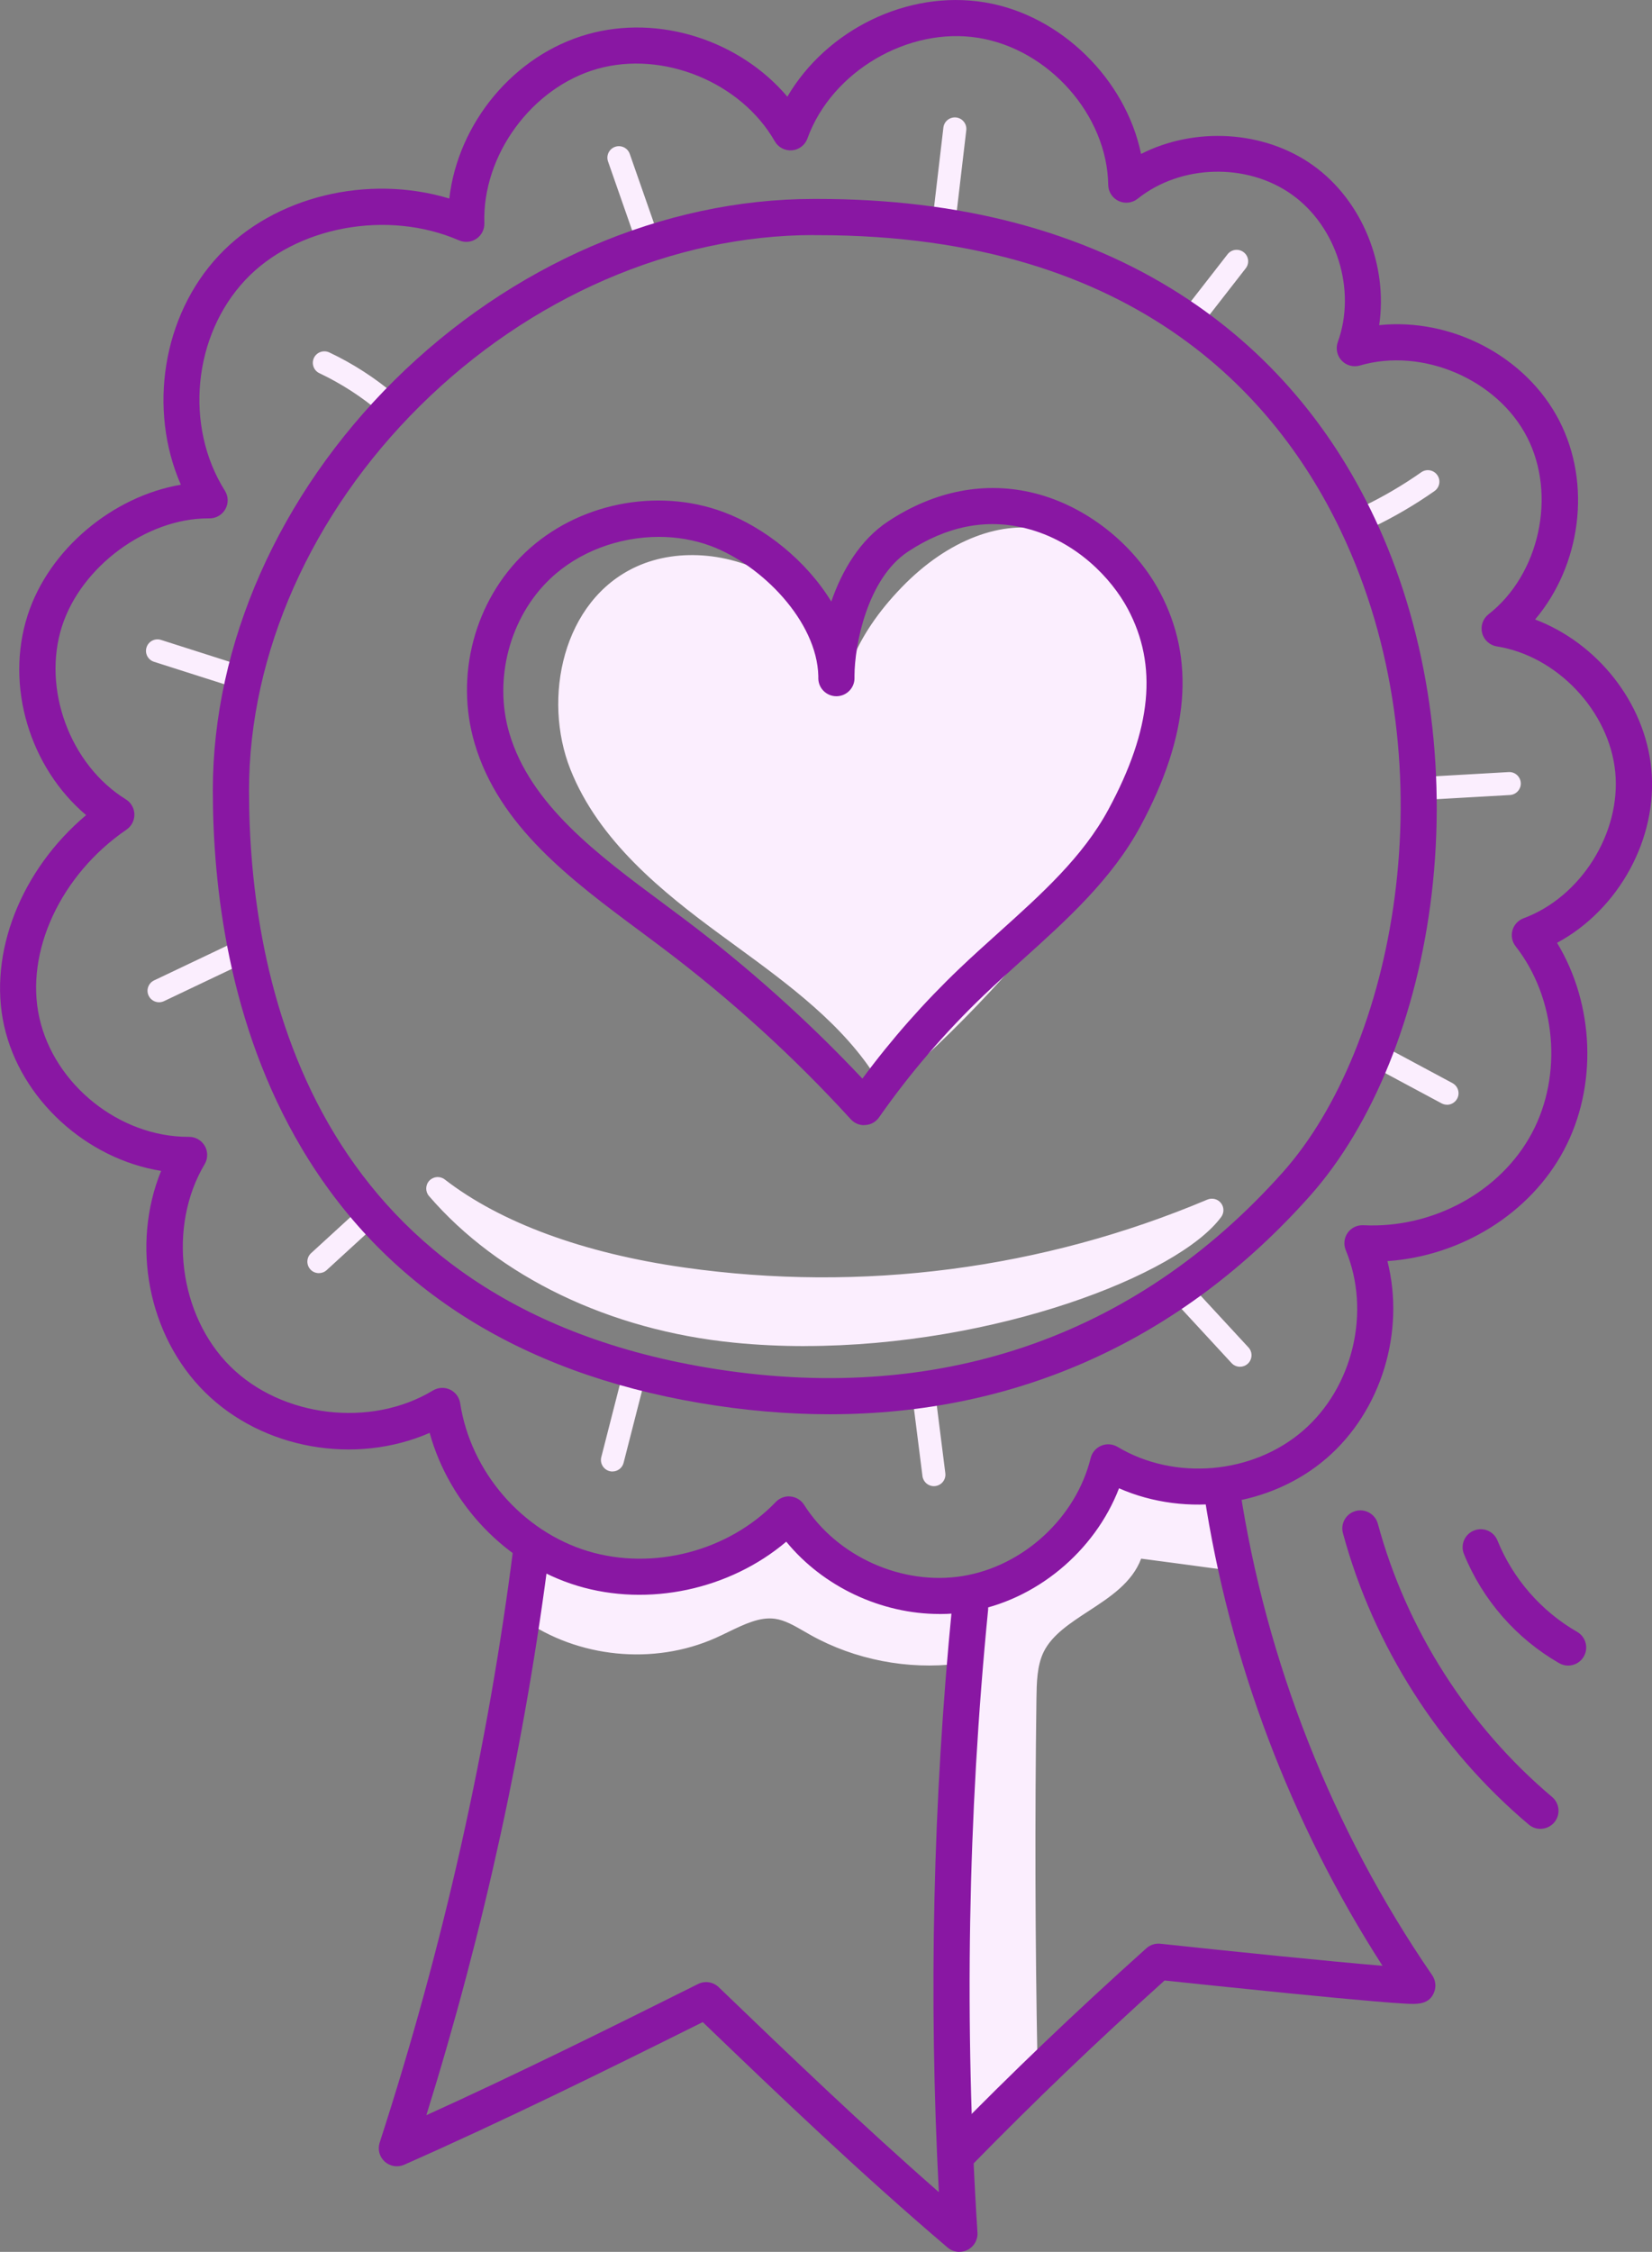
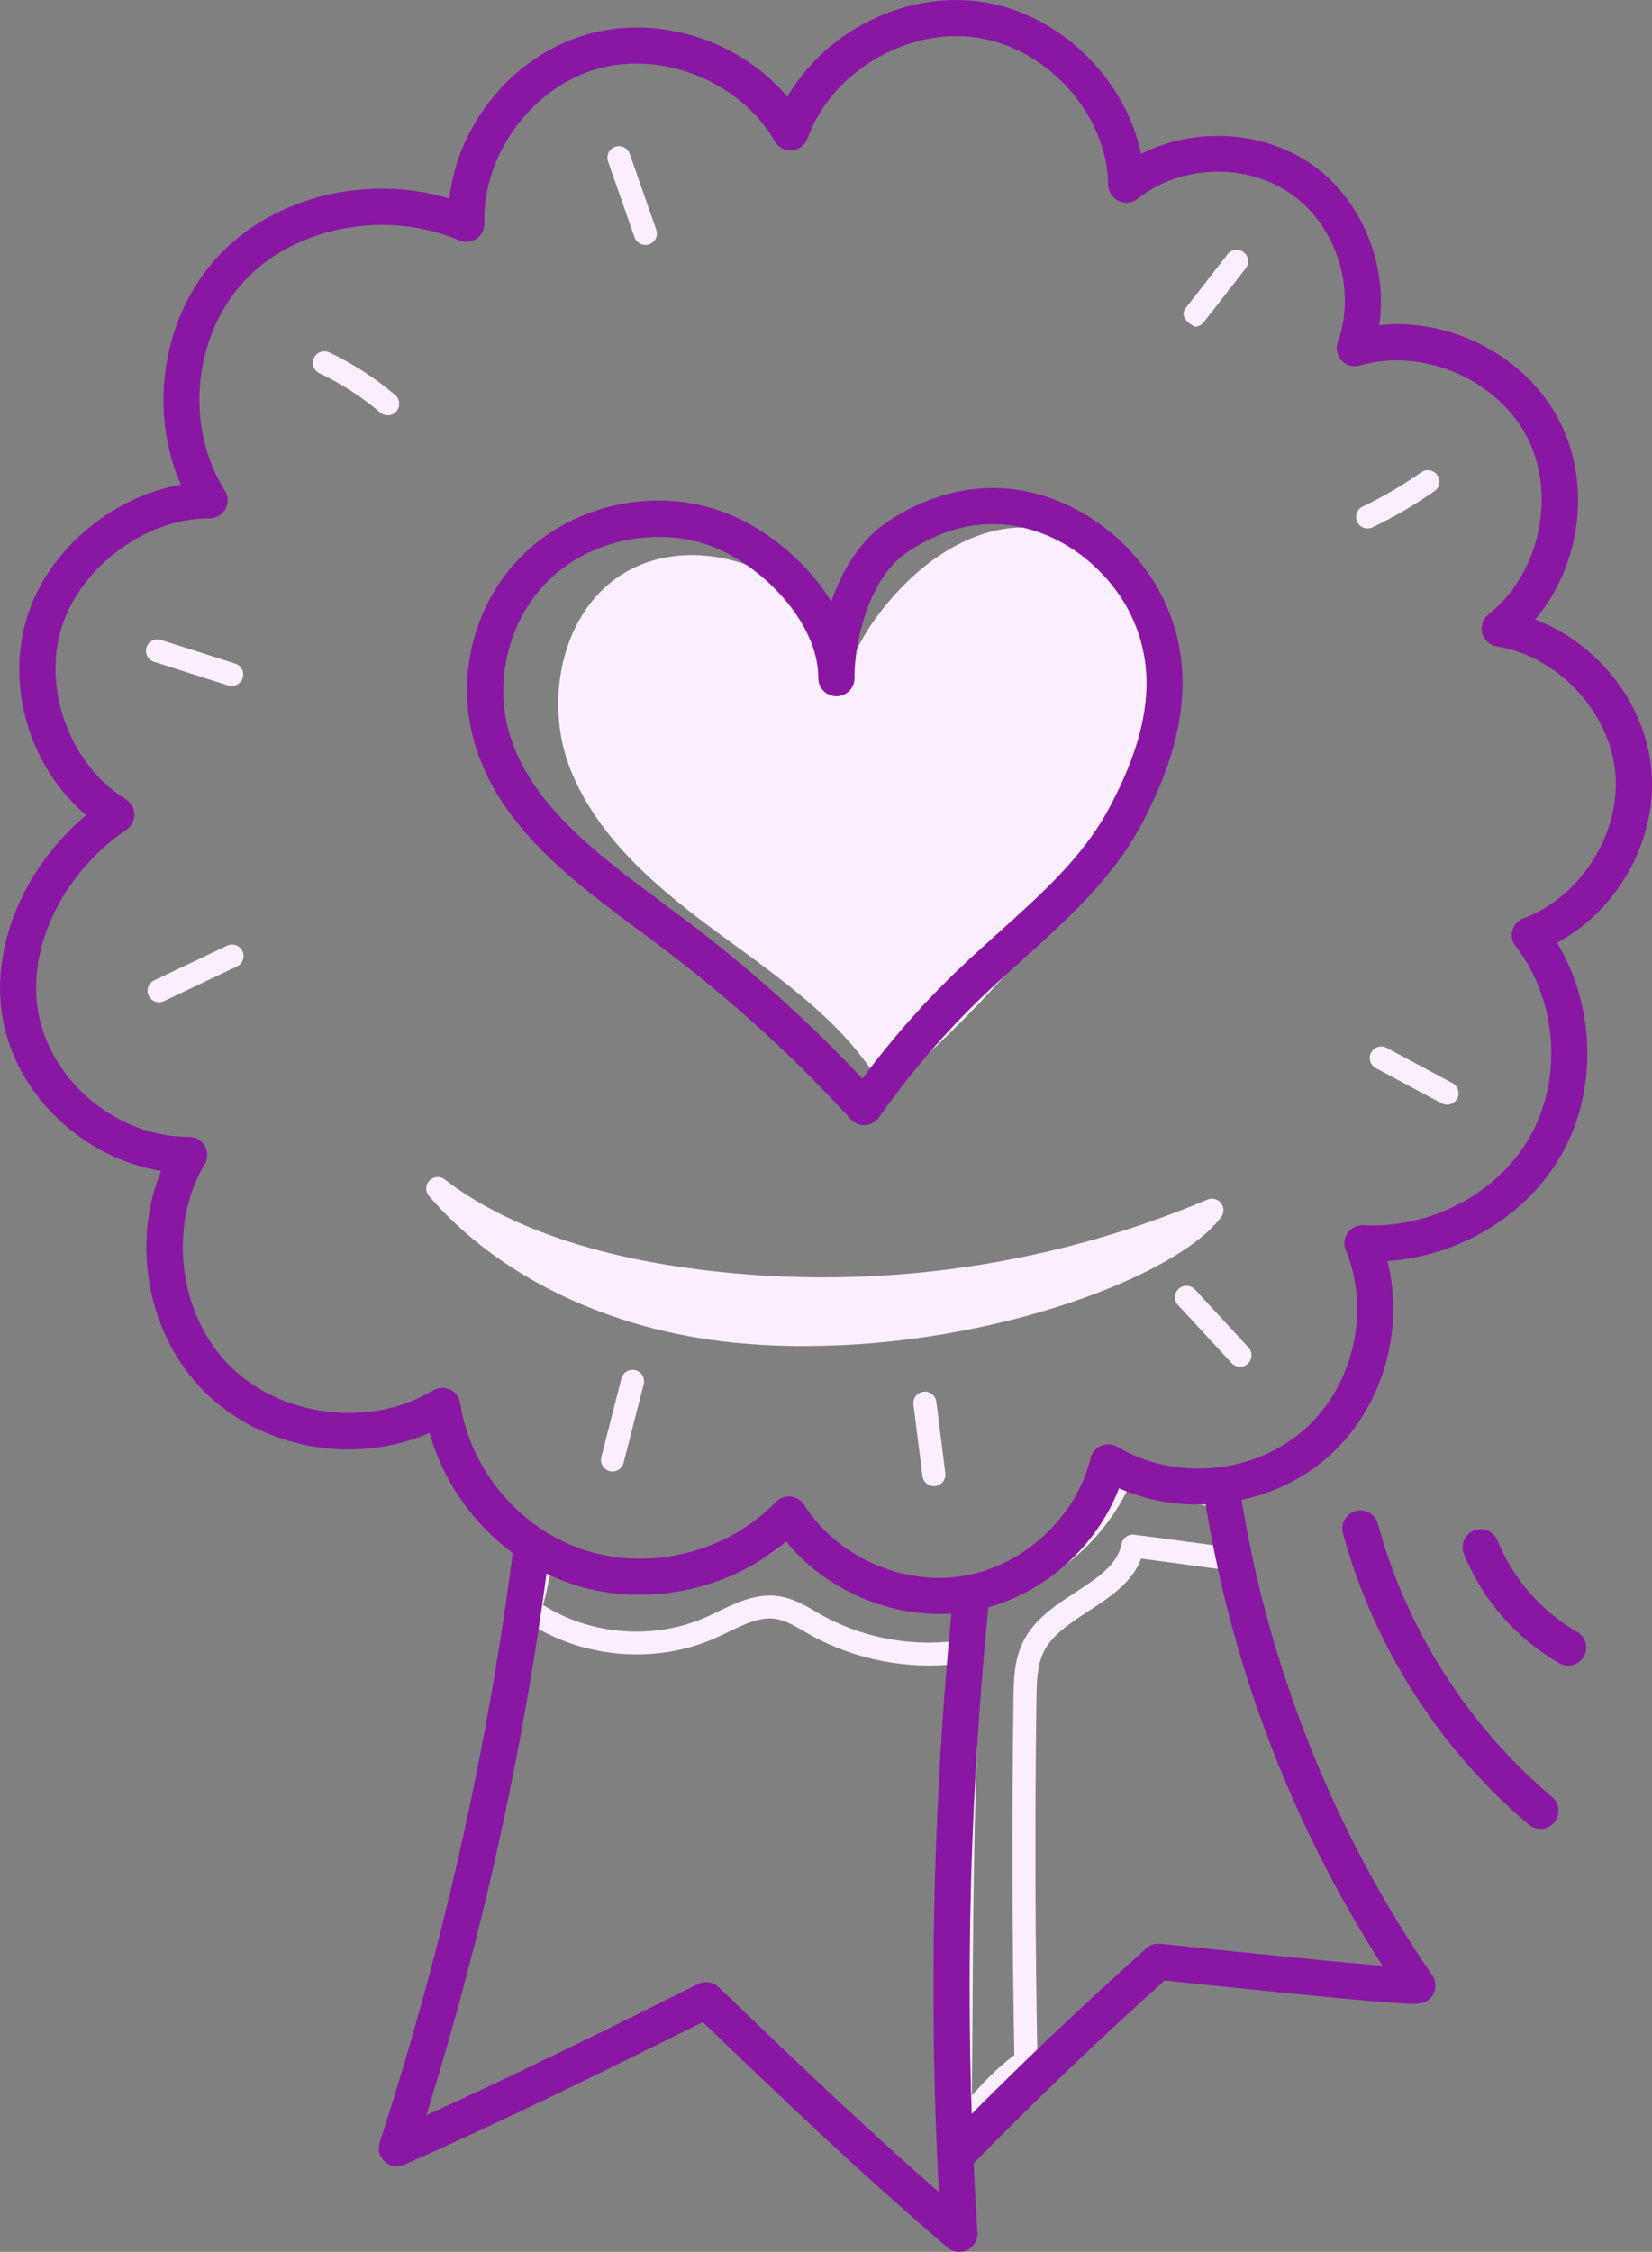
<svg xmlns="http://www.w3.org/2000/svg" width="69" height="94" viewBox="0 0 69 94" fill="none">
  <rect x="0" y="0" width="69" height="94" fill="#808080" stroke="none" />
  <g clip-path="url(#clip0_990_2884)">
    <path d="M26.957 10.227C26.759 10.227 26.573 10.103 26.503 9.906L25.396 6.74C25.309 6.49 25.441 6.217 25.691 6.129C25.942 6.042 26.215 6.174 26.303 6.424L27.41 9.59C27.497 9.84 27.365 10.113 27.114 10.2C27.062 10.218 27.008 10.227 26.955 10.227H26.957Z" fill="#FBEEFE" />
-     <path d="M39.467 9.382C39.448 9.382 39.431 9.382 39.411 9.378C39.147 9.347 38.959 9.109 38.99 8.845L39.403 5.325C39.434 5.061 39.673 4.875 39.937 4.904C40.201 4.935 40.39 5.174 40.359 5.437L39.945 8.958C39.916 9.202 39.708 9.382 39.467 9.382Z" fill="#FBEEFE" />
-     <path d="M49.9 13.635C49.797 13.635 49.693 13.602 49.605 13.534C49.395 13.371 49.358 13.071 49.522 12.862L51.273 10.613C51.436 10.404 51.737 10.367 51.947 10.53C52.157 10.693 52.194 10.993 52.03 11.202L50.279 13.451C50.184 13.573 50.042 13.637 49.898 13.637L49.9 13.635Z" fill="#FBEEFE" />
+     <path d="M49.9 13.635C49.395 13.371 49.358 13.071 49.522 12.862L51.273 10.613C51.436 10.404 51.737 10.367 51.947 10.53C52.157 10.693 52.194 10.993 52.03 11.202L50.279 13.451C50.184 13.573 50.042 13.637 49.898 13.637L49.9 13.635Z" fill="#FBEEFE" />
    <path d="M57.121 22.06C56.942 22.06 56.769 21.959 56.688 21.786C56.573 21.548 56.674 21.261 56.913 21.147C57.766 20.738 58.589 20.257 59.362 19.714C59.579 19.561 59.878 19.613 60.032 19.831C60.185 20.048 60.133 20.346 59.915 20.499C59.099 21.071 58.23 21.581 57.329 22.011C57.261 22.044 57.191 22.058 57.121 22.058V22.06Z" fill="#FBEEFE" />
-     <path d="M59.672 33.38C59.419 33.38 59.208 33.183 59.192 32.927C59.177 32.663 59.381 32.436 59.645 32.421L63.012 32.229C63.278 32.213 63.503 32.417 63.519 32.681C63.534 32.944 63.33 33.171 63.066 33.187L59.699 33.378C59.699 33.378 59.68 33.378 59.672 33.378V33.38Z" fill="#FBEEFE" />
    <path d="M60.439 46.114C60.361 46.114 60.284 46.095 60.212 46.058L57.464 44.585C57.231 44.459 57.142 44.168 57.268 43.935C57.395 43.703 57.686 43.614 57.919 43.739L60.666 45.213C60.899 45.339 60.989 45.63 60.862 45.862C60.775 46.023 60.61 46.116 60.439 46.116V46.114Z" fill="#FBEEFE" />
    <path d="M51.792 57.053C51.662 57.053 51.534 57.001 51.438 56.898L49.202 54.477C49.021 54.283 49.035 53.978 49.229 53.798C49.425 53.618 49.728 53.632 49.908 53.825L52.145 56.246C52.326 56.44 52.312 56.745 52.118 56.925C52.025 57.01 51.908 57.053 51.792 57.053Z" fill="#FBEEFE" />
    <path d="M39.005 62.037C38.766 62.037 38.56 61.86 38.529 61.616L38.152 58.633C38.119 58.369 38.306 58.131 38.57 58.096C38.834 58.063 39.073 58.249 39.108 58.513L39.484 61.496C39.517 61.76 39.331 61.998 39.067 62.033C39.045 62.035 39.026 62.037 39.007 62.037H39.005Z" fill="#FBEEFE" />
    <path d="M25.58 61.426C25.541 61.426 25.5 61.42 25.462 61.41C25.205 61.345 25.05 61.083 25.114 60.827L25.955 57.541C26.021 57.285 26.283 57.13 26.539 57.194C26.796 57.26 26.951 57.522 26.887 57.778L26.046 61.063C25.99 61.281 25.796 61.424 25.58 61.424V61.426Z" fill="#FBEEFE" />
-     <path d="M13.318 53.145C13.188 53.145 13.057 53.093 12.964 52.99C12.786 52.794 12.797 52.492 12.993 52.311L14.793 50.664C14.989 50.485 15.292 50.497 15.473 50.693C15.652 50.889 15.64 51.191 15.444 51.371L13.644 53.019C13.551 53.104 13.434 53.145 13.32 53.145H13.318Z" fill="#FBEEFE" />
    <path d="M6.644 41.838C6.465 41.838 6.292 41.737 6.209 41.565C6.094 41.326 6.197 41.039 6.436 40.925L9.487 39.475C9.725 39.361 10.013 39.463 10.127 39.702C10.242 39.94 10.139 40.227 9.9 40.341L6.85 41.791C6.784 41.822 6.712 41.838 6.644 41.838Z" fill="#FBEEFE" />
    <path d="M9.678 28.637C9.63 28.637 9.581 28.629 9.533 28.614L6.432 27.625C6.179 27.544 6.039 27.274 6.121 27.022C6.202 26.77 6.472 26.631 6.725 26.712L9.826 27.701C10.078 27.782 10.218 28.052 10.136 28.303C10.07 28.507 9.882 28.637 9.678 28.637Z" fill="#FBEEFE" />
    <path d="M16.196 17.338C16.085 17.338 15.975 17.301 15.883 17.223C15.112 16.566 14.258 16.014 13.341 15.579C13.101 15.467 13 15.18 13.112 14.94C13.227 14.701 13.512 14.599 13.753 14.711C14.745 15.18 15.674 15.779 16.509 16.492C16.71 16.665 16.734 16.967 16.561 17.169C16.466 17.279 16.332 17.338 16.196 17.338Z" fill="#FBEEFE" />
-     <path d="M22.105 67.185C24.272 68.719 27.261 69.015 29.688 67.937C30.575 67.544 31.471 66.966 32.432 67.098C33.036 67.181 33.56 67.538 34.092 67.835C36.03 68.916 38.35 69.296 40.533 68.885C40.102 75.565 40.183 82.133 40.098 88.826C40.997 87.721 41.7 86.857 42.851 86.019C42.756 80.975 42.742 75.932 42.81 70.888C42.82 70.155 42.839 69.395 43.164 68.738C44.059 66.935 46.933 66.514 47.311 64.537C48.505 64.685 50.358 64.948 51.554 65.096C51.356 64.233 51.245 63.252 51.076 62.516C49.616 62.17 47.799 62.025 46.867 61.498C45.791 64.142 43.251 66.136 40.422 66.553C37.595 66.97 34.583 65.797 32.787 63.576C32.344 64.555 30.072 65.466 29.018 65.677C26.537 66.175 25.057 65.602 22.612 64.954C22.471 65.776 22.329 66.6 22.104 67.185H22.105Z" fill="#FBEEFE" />
    <path d="M40.098 89.307C40.044 89.307 39.987 89.297 39.935 89.278C39.743 89.208 39.614 89.024 39.618 88.82C39.64 87.188 39.65 85.539 39.661 83.943C39.692 79.21 39.725 74.319 40.018 69.451C37.917 69.709 35.704 69.283 33.859 68.253C33.77 68.203 33.679 68.151 33.589 68.098C33.172 67.858 32.778 67.629 32.368 67.573C31.737 67.486 31.098 67.796 30.418 68.124C30.244 68.209 30.065 68.294 29.884 68.376C27.3 69.523 24.137 69.209 21.828 67.577C21.649 67.451 21.578 67.218 21.657 67.013C21.867 66.472 22.007 65.66 22.141 64.873C22.164 64.741 22.242 64.623 22.354 64.551C22.469 64.477 22.607 64.456 22.737 64.491C23.042 64.572 23.333 64.652 23.611 64.727C25.57 65.266 26.865 65.621 28.925 65.206C30.049 64.979 32.028 64.093 32.352 63.378C32.42 63.227 32.564 63.12 32.729 63.099C32.894 63.078 33.059 63.144 33.164 63.273C34.861 65.371 37.682 66.47 40.354 66.076C43.026 65.681 45.409 63.812 46.424 61.316C46.477 61.188 46.581 61.089 46.712 61.042C46.842 60.998 46.985 61.009 47.106 61.077C47.661 61.391 48.677 61.572 49.659 61.746C50.17 61.837 50.698 61.93 51.189 62.046C51.368 62.089 51.506 62.229 51.547 62.407C51.63 62.775 51.7 63.188 51.772 63.624C51.847 64.08 51.925 64.553 52.024 64.987C52.059 65.14 52.018 65.299 51.912 65.415C51.807 65.532 51.651 65.588 51.496 65.57C50.896 65.497 50.119 65.392 49.37 65.289C48.783 65.21 48.181 65.129 47.663 65.063C47.286 66.067 46.362 66.668 45.465 67.253C44.684 67.763 43.947 68.244 43.595 68.949C43.31 69.525 43.3 70.25 43.29 70.892C43.222 75.906 43.236 80.993 43.331 86.008C43.335 86.165 43.261 86.312 43.133 86.405C42.03 87.208 41.341 88.055 40.469 89.127C40.376 89.241 40.238 89.303 40.096 89.303L40.098 89.307ZM40.533 68.406C40.65 68.406 40.762 68.449 40.851 68.527C40.962 68.626 41.022 68.769 41.013 68.916C40.686 73.952 40.653 79.033 40.62 83.949C40.613 85.106 40.605 86.291 40.593 87.477C41.121 86.868 41.661 86.32 42.366 85.783C42.275 80.838 42.263 75.825 42.331 70.882C42.341 70.174 42.352 69.296 42.735 68.527C43.201 67.587 44.086 67.011 44.941 66.454C45.832 65.873 46.675 65.324 46.842 64.45C46.888 64.202 47.121 64.033 47.374 64.064C47.974 64.138 48.751 64.243 49.5 64.345C49.993 64.411 50.496 64.479 50.952 64.539C50.906 64.287 50.865 64.035 50.824 63.787C50.774 63.481 50.725 63.188 50.673 62.921C50.29 62.839 49.886 62.767 49.492 62.698C48.613 62.543 47.772 62.393 47.114 62.141C45.879 64.716 43.333 66.613 40.498 67.032C37.7 67.445 34.756 66.398 32.826 64.347C31.867 65.328 29.844 66.007 29.119 66.152C26.834 66.612 25.378 66.21 23.36 65.658C23.242 65.625 23.123 65.592 23.001 65.559C22.91 66.067 22.811 66.565 22.68 66.995C24.686 68.263 27.321 68.469 29.494 67.503C29.659 67.43 29.826 67.35 30.001 67.265C30.743 66.906 31.581 66.501 32.5 66.627C33.098 66.71 33.593 66.995 34.071 67.272C34.156 67.323 34.242 67.371 34.329 67.42C36.158 68.441 38.387 68.804 40.446 68.418C40.475 68.412 40.506 68.41 40.535 68.41L40.533 68.406Z" fill="#FBEEFE" />
    <path d="M18.283 49.615C21.351 53.178 26.023 55.103 30.706 55.57C39.693 56.464 48.788 53.005 50.619 50.518C43.691 53.444 35.959 54.446 28.512 53.387C24.825 52.864 21.035 51.743 18.283 49.615Z" fill="#FBEEFE" />
    <path d="M33.616 56.19C32.632 56.19 31.641 56.146 30.659 56.047C25.466 55.531 20.824 53.3 17.919 49.927C17.758 49.741 17.765 49.462 17.934 49.283C18.105 49.105 18.383 49.084 18.577 49.235C20.913 51.042 24.373 52.313 28.579 52.91C35.985 53.963 43.54 52.982 50.431 50.074C50.632 49.991 50.863 50.049 50.997 50.22C51.131 50.388 51.134 50.627 51.006 50.801C49.22 53.228 41.56 56.188 33.616 56.188V56.19ZM22.249 52.327C24.672 53.812 27.604 54.781 30.754 55.093C34.715 55.487 39.14 55.047 43.21 53.852C44.845 53.374 46.336 52.792 47.538 52.183C41.402 54.194 34.868 54.775 28.445 53.862C26.125 53.533 24.055 53.019 22.249 52.325V52.327Z" fill="#FBEEFE" />
-     <path d="M34.656 59.036C32.896 59.036 31.089 58.881 29.236 58.567C21.63 57.278 16.034 53.705 12.607 47.944C9.533 42.778 8.889 36.963 8.889 32.993C8.889 26.888 11.652 20.65 16.471 15.876C21.335 11.057 27.712 8.304 33.99 8.304C34.044 8.304 34.098 8.304 34.153 8.304C40.081 8.304 45.174 9.642 49.294 12.28C52.949 14.62 55.745 17.902 57.603 22.035C59.646 26.576 60.425 32.006 59.797 37.323C59.201 42.373 57.347 46.965 54.712 49.923C49.353 55.938 42.493 59.034 34.654 59.036H34.656ZM33.992 9.812C28.108 9.812 22.12 12.408 17.537 16.948C13.001 21.439 10.401 27.29 10.401 32.995C10.401 40.783 12.881 54.269 29.491 57.082C39.058 58.702 47.39 55.882 53.588 48.925C58.207 43.739 60.531 32.219 56.23 22.655C53.597 16.799 47.629 9.816 34.155 9.816H34.149C34.096 9.816 34.044 9.816 33.993 9.816L33.992 9.812Z" fill="#8917A3" />
    <path d="M39.24 67.373C36.807 67.373 34.38 66.236 32.84 64.355C30.479 66.354 27.082 67.092 24.114 66.195C21.148 65.297 18.772 62.799 17.945 59.813C14.848 61.164 10.974 60.507 8.556 58.111C6.17 55.746 5.471 51.957 6.729 48.877C3.622 48.38 0.861 45.903 0.172 42.819C-0.506 39.789 0.886 36.304 3.597 34.026C1.248 32.041 0.203 28.635 1.154 25.683C2.042 22.924 4.717 20.715 7.554 20.234C6.18 17.101 6.782 13.172 9.145 10.66C11.471 8.186 15.374 7.264 18.766 8.287C19.129 5.139 21.461 2.297 24.545 1.429C27.537 0.586 30.9 1.692 32.886 4.036C34.519 1.25 37.894 -0.43 41.119 0.097C44.316 0.618 47.022 3.328 47.659 6.426C49.9 5.288 52.791 5.436 54.846 6.905C56.908 8.38 57.976 11.082 57.605 13.573C60.601 13.259 63.737 14.858 65.129 17.564C66.494 20.22 66.02 23.614 64.117 25.859C66.704 26.838 68.696 29.31 68.97 32.082C69.257 35.005 67.605 37.973 65.034 39.357C66.595 41.927 66.737 45.358 65.319 48.014C63.91 50.656 61.034 52.43 57.949 52.643C58.694 55.57 57.71 58.891 55.403 60.876C53.061 62.894 49.554 63.363 46.739 62.126C45.725 64.76 43.259 66.821 40.459 67.278C40.055 67.344 39.648 67.375 39.24 67.375V67.373ZM32.947 62.465C32.972 62.465 32.997 62.465 33.022 62.469C33.253 62.492 33.461 62.62 33.585 62.816C34.958 64.979 37.684 66.201 40.215 65.788C42.745 65.375 44.941 63.351 45.554 60.864C45.611 60.631 45.776 60.44 45.997 60.348C46.218 60.255 46.471 60.275 46.677 60.397C49.059 61.822 52.313 61.542 54.414 59.73C56.517 57.919 57.271 54.746 56.209 52.185C56.11 51.947 56.141 51.674 56.288 51.462C56.438 51.251 56.684 51.133 56.943 51.145C59.849 51.29 62.679 49.745 63.983 47.3C65.279 44.876 64.999 41.667 63.304 39.502C63.156 39.312 63.106 39.064 63.172 38.831C63.238 38.601 63.411 38.415 63.636 38.331C66.032 37.447 67.713 34.764 67.465 32.225C67.215 29.686 65.042 27.383 62.517 26.982C62.22 26.935 61.98 26.716 61.906 26.425C61.83 26.134 61.935 25.828 62.172 25.642C64.302 23.981 65.024 20.664 63.783 18.249C62.541 15.834 59.409 14.492 56.799 15.258C56.525 15.337 56.23 15.258 56.036 15.05C55.842 14.843 55.78 14.544 55.877 14.277C56.661 12.112 55.84 9.468 53.964 8.126C52.088 6.785 49.317 6.858 47.516 8.297C47.29 8.477 46.981 8.512 46.721 8.39C46.461 8.268 46.292 8.006 46.288 7.719C46.246 4.815 43.816 2.061 40.875 1.582C37.941 1.101 34.733 2.985 33.725 5.779C33.626 6.056 33.374 6.25 33.081 6.275C32.787 6.3 32.506 6.153 32.36 5.897C30.948 3.429 27.694 2.101 24.954 2.873C22.215 3.646 20.139 6.476 20.23 9.318C20.238 9.576 20.114 9.82 19.9 9.966C19.686 10.111 19.413 10.136 19.174 10.034C16.189 8.737 12.35 9.448 10.246 11.687C8.063 14.007 7.696 17.789 9.393 20.484C9.541 20.718 9.549 21.013 9.413 21.253C9.277 21.494 9.022 21.641 8.745 21.639C8.725 21.639 8.706 21.639 8.686 21.639C6.119 21.639 3.395 23.645 2.591 26.138C1.75 28.747 2.921 31.923 5.255 33.367C5.473 33.501 5.607 33.735 5.613 33.991C5.618 34.245 5.494 34.487 5.284 34.631C2.529 36.515 1.032 39.746 1.644 42.485C2.267 45.279 4.993 47.456 7.859 47.456C7.873 47.456 7.884 47.456 7.898 47.456C8.168 47.456 8.418 47.601 8.554 47.836C8.69 48.072 8.686 48.363 8.549 48.595C6.997 51.197 7.467 54.903 9.618 57.037C11.77 59.17 15.488 59.612 18.082 58.044C18.298 57.914 18.564 57.898 18.793 58.005C19.022 58.111 19.181 58.325 19.22 58.573C19.659 61.434 21.803 63.915 24.552 64.749C27.279 65.574 30.434 64.749 32.405 62.696C32.548 62.547 32.745 62.463 32.95 62.463L32.947 62.465Z" fill="#8917A3" />
    <path d="M40.068 94C39.892 94 39.719 93.938 39.579 93.82C35.967 90.747 32.604 87.531 29.352 84.409C25.166 86.494 21.057 88.518 16.882 90.363C16.61 90.484 16.292 90.433 16.07 90.234C15.849 90.034 15.765 89.724 15.857 89.441C18.513 81.264 20.395 72.888 21.451 64.541C21.503 64.128 21.88 63.836 22.296 63.888C22.709 63.94 23.002 64.316 22.95 64.731C21.952 72.623 20.224 80.541 17.808 88.295C21.589 86.58 25.338 84.724 29.156 82.819C29.441 82.677 29.787 82.728 30.018 82.951C32.965 85.783 36 88.696 39.214 91.507C38.783 83.373 38.969 75.158 39.767 67.059C39.808 66.644 40.179 66.344 40.593 66.383C41.008 66.423 41.311 66.792 41.27 67.207C40.422 75.817 40.272 84.562 40.826 93.195C40.845 93.498 40.682 93.783 40.41 93.919C40.303 93.973 40.187 93.998 40.072 93.998L40.068 94Z" fill="#8917A3" />
    <path d="M40.097 90.563C39.907 90.563 39.717 90.491 39.569 90.348C39.27 90.057 39.266 89.58 39.557 89.282C42.289 86.494 44.856 84.04 47.882 81.326C48.041 81.183 48.255 81.115 48.468 81.138C51.322 81.445 55.567 81.879 57.744 82.059C53.913 76.112 51.344 69.327 50.288 62.339C50.225 61.928 50.509 61.542 50.92 61.48C51.332 61.418 51.718 61.701 51.781 62.114C52.878 69.362 55.653 76.389 59.806 82.433C59.948 82.629 59.994 82.889 59.913 83.125C59.718 83.693 59.188 83.664 58.678 83.637C58.386 83.621 57.965 83.591 57.423 83.544C56.52 83.468 55.268 83.35 53.697 83.193C51.581 82.982 49.447 82.757 48.641 82.672C45.75 85.275 43.27 87.65 40.637 90.336C40.489 90.487 40.293 90.563 40.097 90.563Z" fill="#8917A3" />
    <path d="M64.341 76.343C64.168 76.343 63.996 76.284 63.854 76.164C60.122 73.024 57.364 68.703 56.091 63.998C55.982 63.597 56.221 63.182 56.623 63.074C57.025 62.965 57.44 63.204 57.549 63.605C58.743 68.015 61.328 72.066 64.827 75.011C65.145 75.278 65.186 75.755 64.918 76.073C64.768 76.249 64.555 76.341 64.339 76.341L64.341 76.343Z" fill="#8917A3" />
    <path d="M65.497 69.527C65.369 69.527 65.241 69.494 65.122 69.426C63.332 68.399 61.92 66.782 61.146 64.871C60.988 64.485 61.175 64.045 61.563 63.89C61.95 63.733 62.39 63.919 62.546 64.307C63.194 65.906 64.377 67.259 65.874 68.12C66.235 68.327 66.359 68.788 66.151 69.149C66.012 69.391 65.757 69.527 65.495 69.527H65.497Z" fill="#8917A3" />
    <path d="M37.076 44.846C35.492 42.251 32.856 40.452 30.375 38.63C27.893 36.808 25.389 34.755 24.272 31.94C23.155 29.125 23.967 25.373 26.787 24.089C28.528 23.297 30.676 23.622 32.282 24.649C33.888 25.677 34.992 27.321 35.649 29.073C35.922 27.47 36.864 26.034 38.012 24.847C39.482 23.328 41.625 22.085 43.705 22.622C45.274 23.027 46.402 24.347 47.22 25.704C47.979 26.966 48.575 28.373 48.548 29.833C48.505 32.165 46.917 34.169 45.404 35.986C42.855 39.047 40.303 42.107 37.078 44.846H37.076Z" fill="#FBEEFE" />
    <path d="M37.076 45.327C37.051 45.327 37.025 45.325 37 45.321C36.862 45.298 36.74 45.217 36.666 45.096C35.257 42.788 32.932 41.092 30.686 39.452C30.488 39.306 30.288 39.161 30.09 39.016C27.682 37.248 25.012 35.109 23.823 32.114C22.653 29.166 23.484 25.062 26.585 23.651C28.369 22.839 30.707 23.072 32.538 24.244C33.979 25.167 34.93 26.47 35.546 27.662C35.967 26.588 36.676 25.534 37.664 24.514C39.577 22.535 41.88 21.655 43.824 22.157C45.274 22.531 46.519 23.61 47.629 25.456C48.594 27.059 49.053 28.494 49.027 29.841C48.979 32.444 47.126 34.667 45.773 36.292C43.253 39.318 40.645 42.447 37.389 45.213C37.301 45.286 37.191 45.327 37.078 45.327H37.076ZM28.907 24.128C28.227 24.128 27.569 24.258 26.985 24.526C24.381 25.71 23.711 29.224 24.719 31.762C25.814 34.52 28.359 36.554 30.66 38.242C30.857 38.387 31.055 38.531 31.255 38.676C33.425 40.262 35.666 41.896 37.183 44.121C40.187 41.497 42.649 38.541 45.035 35.677C46.612 33.785 48.029 31.915 48.068 29.823C48.09 28.662 47.678 27.394 46.808 25.95C45.833 24.332 44.779 23.393 43.585 23.085C41.981 22.67 40.027 23.453 38.359 25.181C37.103 26.479 36.352 27.817 36.124 29.154C36.088 29.368 35.913 29.531 35.695 29.552C35.48 29.571 35.276 29.445 35.2 29.242C34.717 27.949 33.771 26.173 32.025 25.055C31.074 24.446 29.969 24.13 28.913 24.13L28.907 24.128Z" fill="#FBEEFE" />
    <path d="M36.093 46.969C35.882 46.969 35.678 46.88 35.536 46.723C33.158 44.116 30.511 41.71 27.674 39.572C27.379 39.349 27.08 39.128 26.779 38.903C23.86 36.736 20.841 34.493 19.822 31.023C18.991 28.195 19.822 25.068 21.942 23.06C24.101 21.015 27.424 20.337 30.21 21.372C31.925 22.009 33.674 23.397 34.721 25.111C35.171 23.808 35.926 22.535 37.09 21.767C39.043 20.476 41.165 20.071 43.225 20.592C45.375 21.135 47.371 22.711 48.437 24.702C49.938 27.511 49.674 30.715 47.627 34.501C46.429 36.717 44.536 38.416 42.707 40.062C42.181 40.535 41.637 41.024 41.125 41.512C39.486 43.075 38.002 44.802 36.715 46.643C36.583 46.831 36.373 46.95 36.144 46.963C36.128 46.963 36.111 46.963 36.095 46.963L36.093 46.969ZM27.521 22.411C25.858 22.411 24.173 23.027 22.983 24.157C21.295 25.755 20.608 28.344 21.272 30.601C22.15 33.586 24.961 35.675 27.682 37.694C27.985 37.918 28.288 38.143 28.585 38.368C31.247 40.374 33.746 42.609 36.02 45.025C37.233 43.385 38.596 41.84 40.08 40.425C40.608 39.921 41.161 39.425 41.695 38.944C43.509 37.313 45.224 35.774 46.297 33.788C48.109 30.436 48.365 27.774 47.105 25.415C46.422 24.138 44.948 22.585 42.857 22.056C41.196 21.635 39.536 21.963 37.925 23.027C36.225 24.149 35.694 26.933 35.69 28.203C35.69 28.24 35.69 28.274 35.69 28.311C35.69 28.724 35.354 29.059 34.94 29.063H34.934C34.523 29.063 34.187 28.736 34.179 28.325C34.179 28.288 34.179 28.253 34.179 28.216C34.123 25.944 31.829 23.587 29.684 22.789C28.998 22.535 28.262 22.411 27.523 22.411H27.521Z" fill="#8917A3" />
  </g>
  <defs>
    <clipPath id="clip0_990_2884">
      <rect width="69" height="94" fill="white" />
    </clipPath>
  </defs>
</svg>